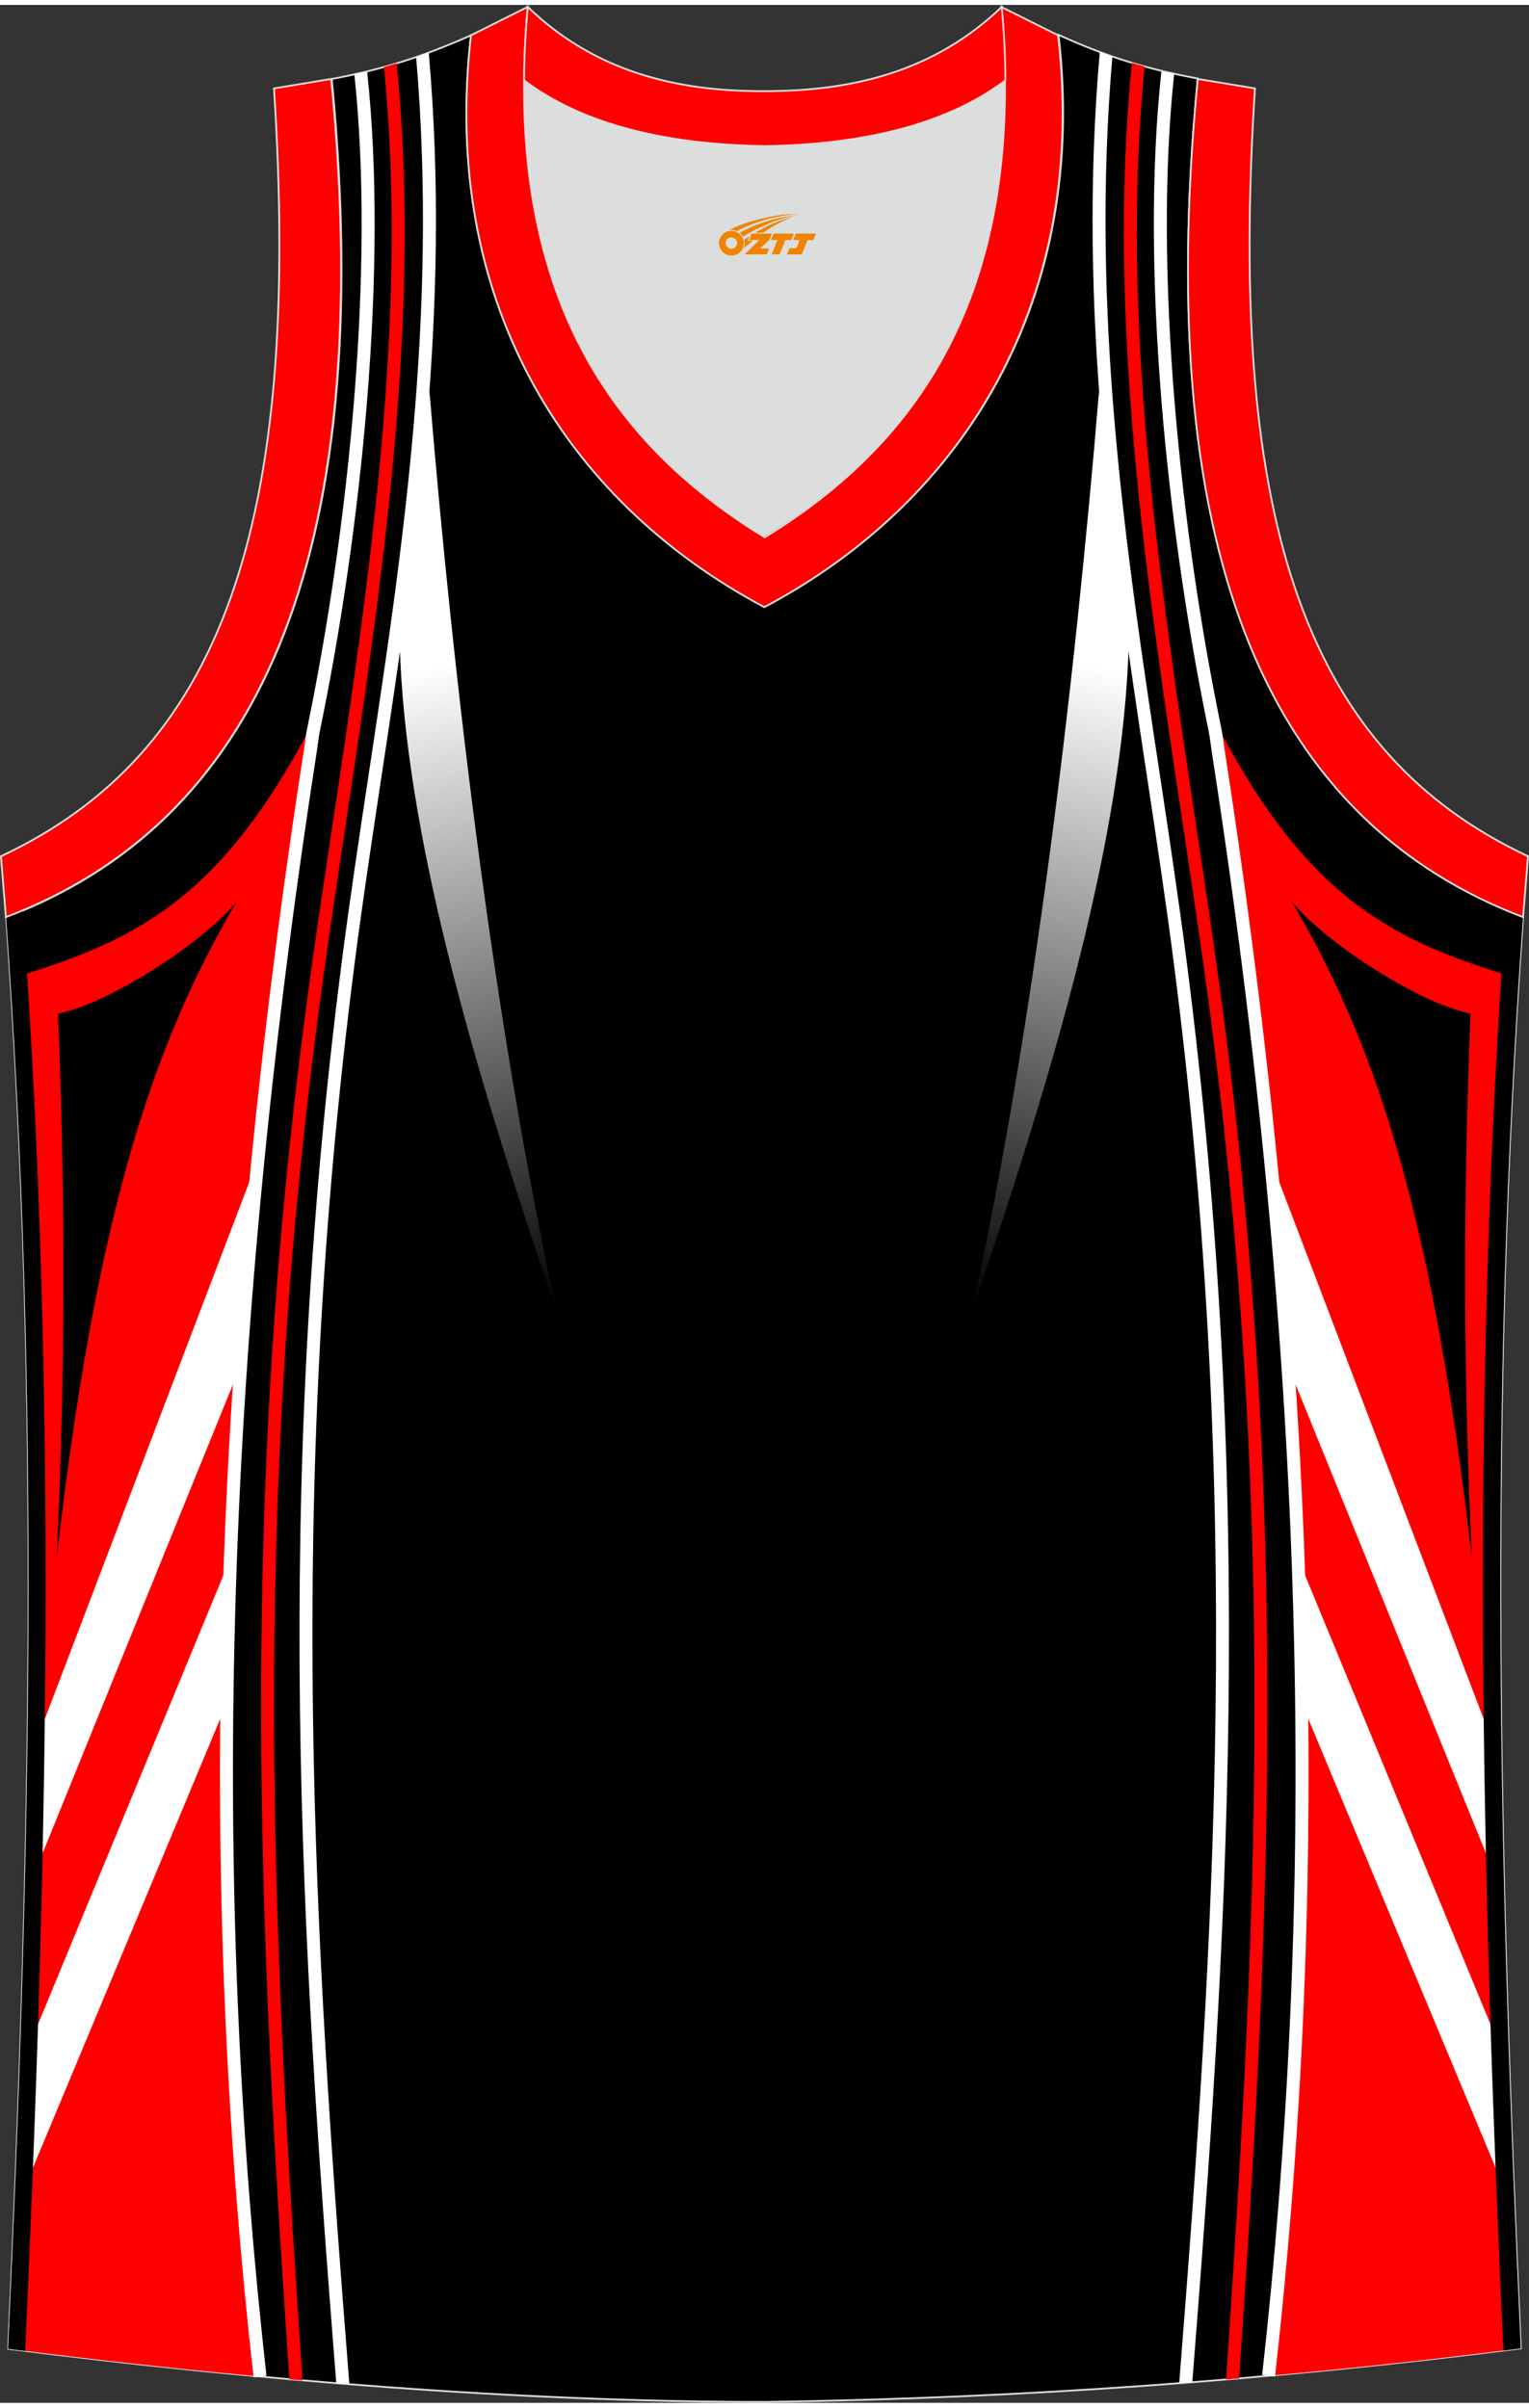
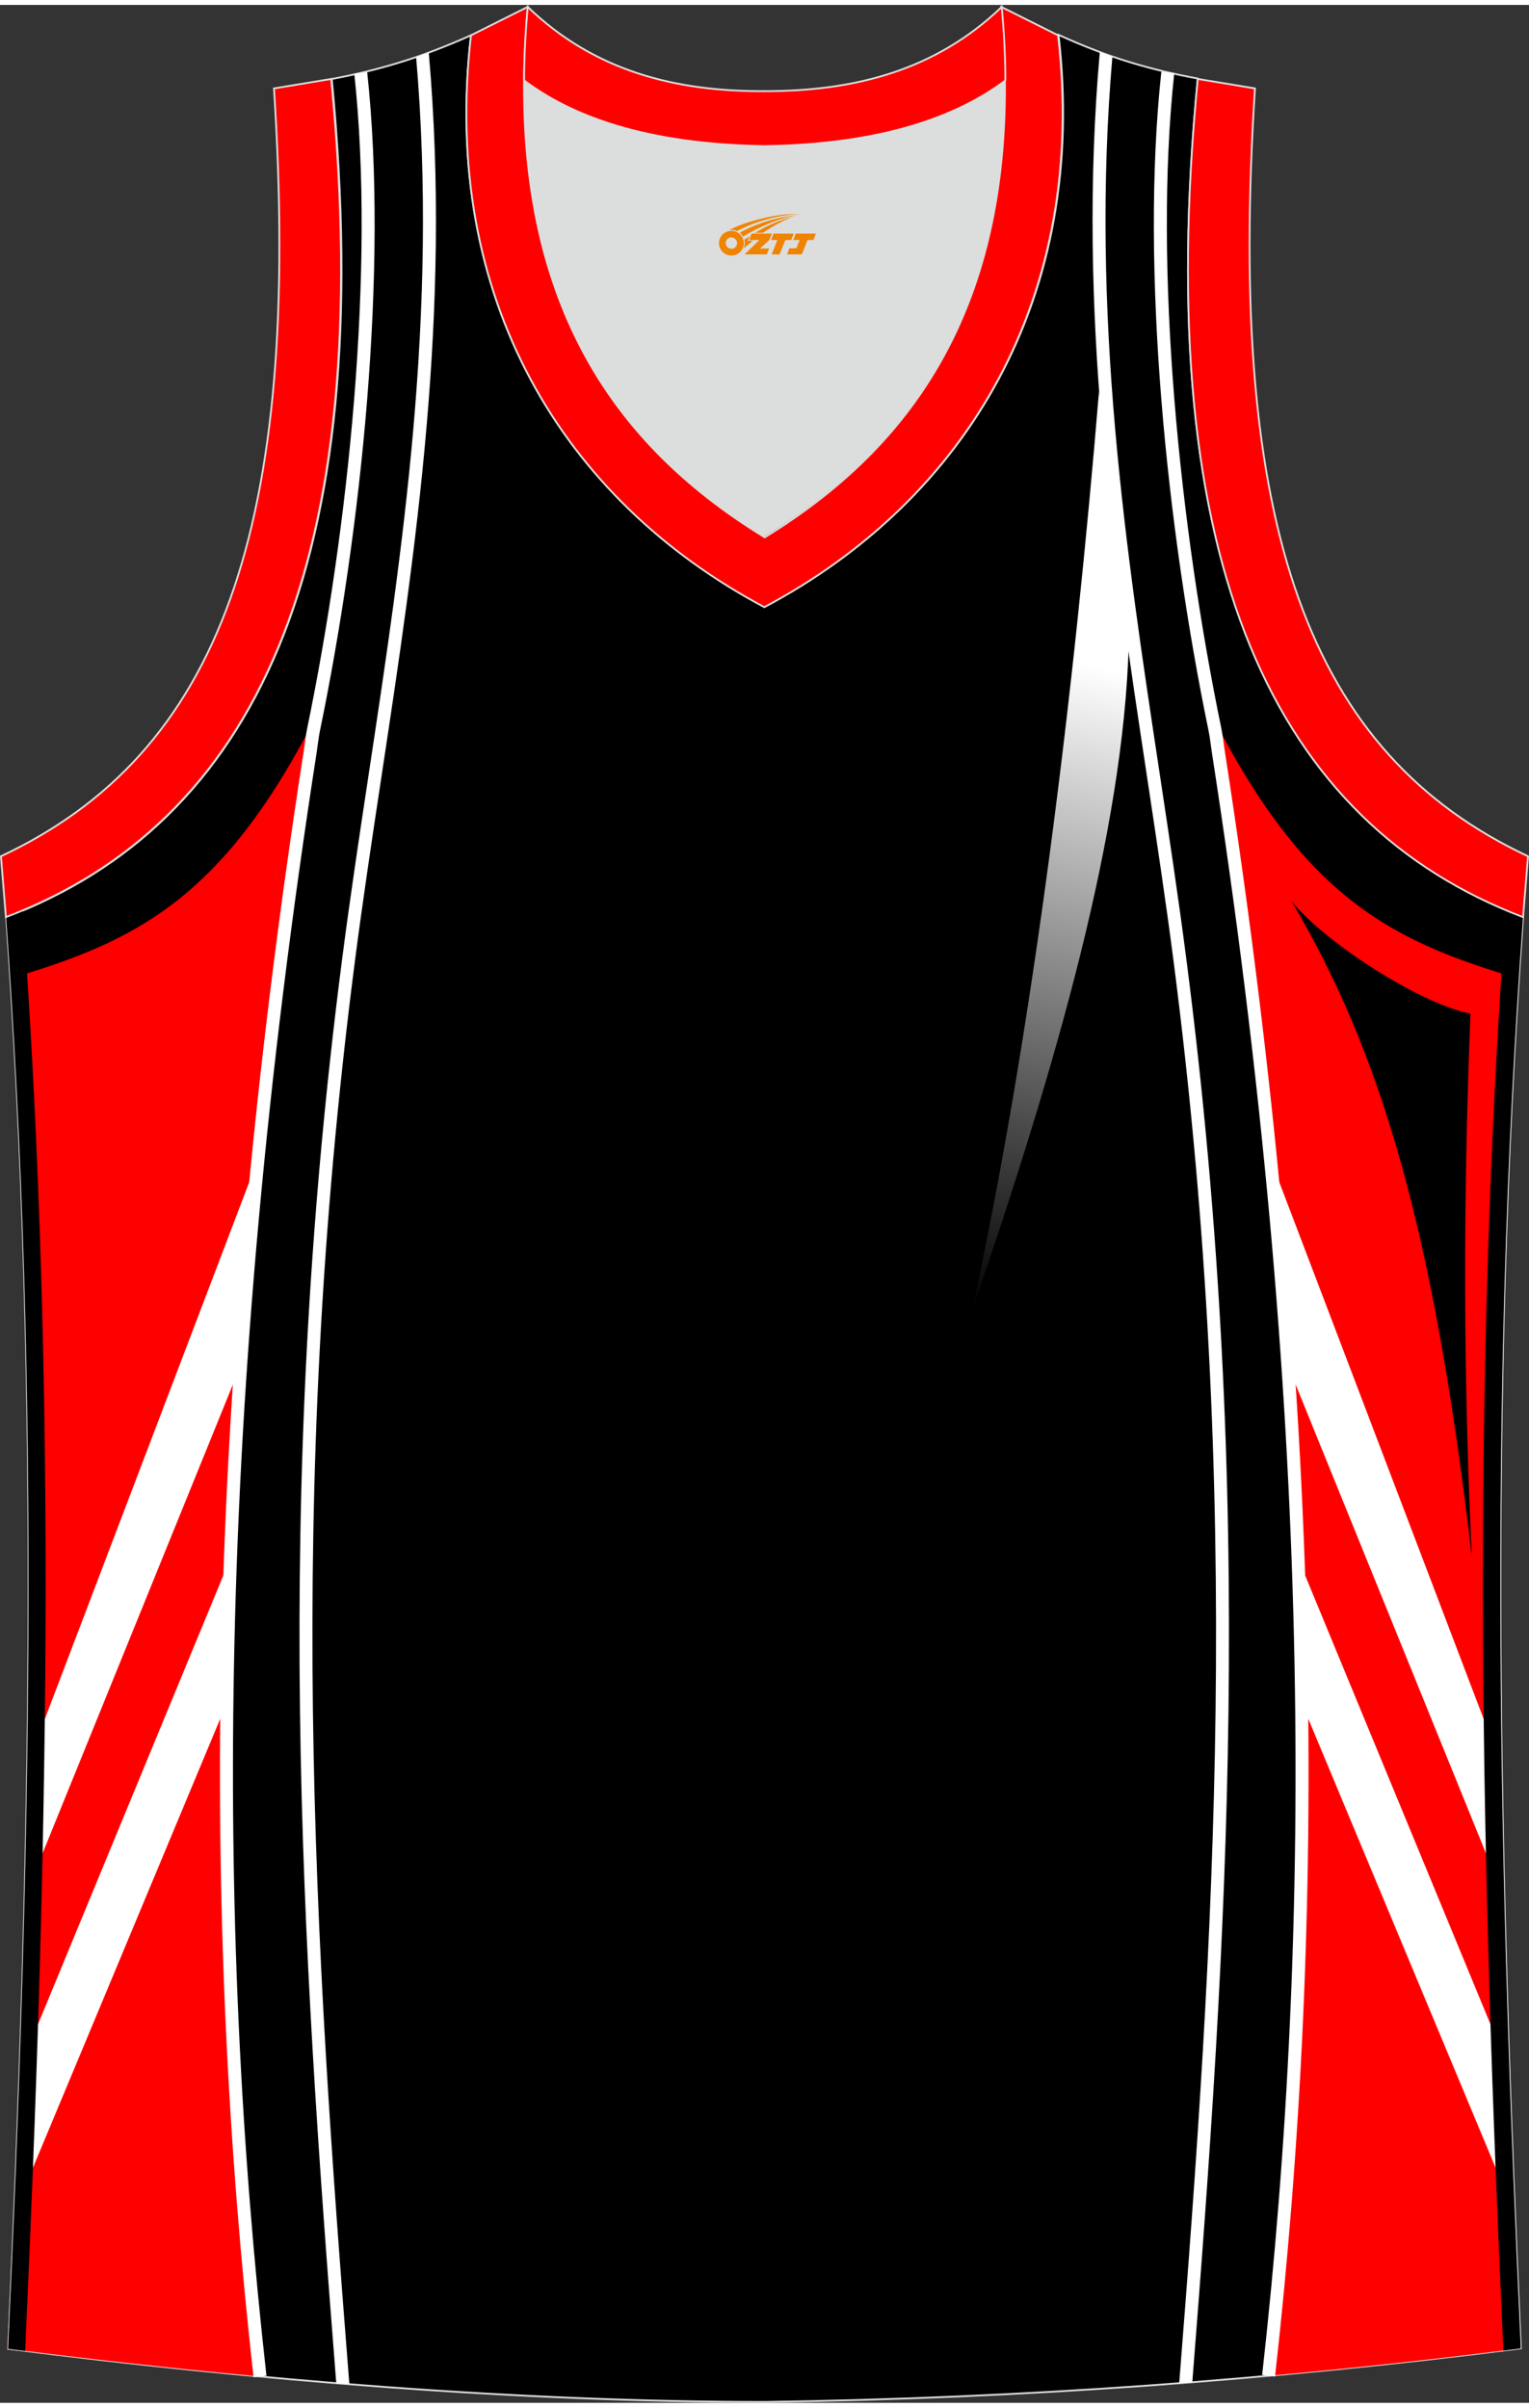
<svg xmlns="http://www.w3.org/2000/svg" version="1.1" id="图层_1" x="0px" y="0px" width="378.5px" height="596px" viewBox="0 0 378.54 593.63" enable-background="new 0 0 378.54 593.63" xml:space="preserve">
  <rect x="0" y="0" width="378.54" height="593.63" fill="#333333" stroke="none" />
  <g>
    <path fill-rule="evenodd" clip-rule="evenodd" stroke="#DCDDDD" stroke-width="0.446" stroke-miterlimit="22.927" d="   M189.21,593.41L189.21,593.41L189.21,593.41L189.21,593.41L189.21,593.41z M189.33,593.41c64.03-0.89,126.05-5.47,187.19-13.27   c-5.35-116.01-8.25-233.04,0.56-354.41l0,0c-60.91-23.2-92.25-86.23-80.54-207.5l0,0C284.6,16,274.56,13.1,262.07,7.41   c7.47,64.7-22.53,114.9-72.73,141.57c-50.2-26.55-80.21-76.64-72.73-141.46c-12.49,5.58-22.64,8.59-34.47,10.82l0,0   c11.71,121.26-19.75,184.3-80.55,207.5l-0.22-2.34c8.92,122.15,6.02,239.96,0.67,356.75C62.7,587.95,128.2,593.41,189.33,593.41z" />
    <path fill-rule="evenodd" clip-rule="evenodd" fill="#FE0000" d="M77.63,177.29c-20.19,140.9-29.54,260.78-15.01,408.07   c0.01,0.15,0.1,0.79,0.21,1.62c-20.57-1.93-40.94-4.21-60.8-6.73C8.07,454.39,10,346.32,2.93,240.91   C32.95,231.94,54.75,221.76,77.63,177.29z" />
-     <path fill-rule="evenodd" clip-rule="evenodd" d="M58.74,221.76c-22.18,37.46-35.32,81.36-44.71,162.62   c2.07-43.58,2.24-87.04,0.34-134.66C27.46,247.14,51.31,231.35,58.74,221.76z" />
    <polygon fill-rule="evenodd" clip-rule="evenodd" fill="#FFFFFF" points="62.05,290.52 10.47,426 10.47,457.76 58.19,340.22  " />
    <g>
      <linearGradient id="SVGID_1_" gradientUnits="userSpaceOnUse" x1="108.199" y1="429.219" x2="144.965" y2="271.432" gradientTransform="matrix(1 0 0 -1 0 592.811)">
        <stop offset="0" style="stop-color:#FFFFFF" />
        <stop offset="1" style="stop-color:#000000" />
      </linearGradient>
-       <path fill-rule="evenodd" clip-rule="evenodd" fill="url(#SVGID_1_)" d="M98.96,158.21c1.3,46.41,17.87,104.11,38.8,165.05l0,0    c-15.42-71.08-25.43-154.97-31.44-227.65L98.96,158.21z" />
      <linearGradient id="SVGID_2_" gradientUnits="userSpaceOnUse" x1="793.161" y1="429.221" x2="829.927" y2="271.433" gradientTransform="matrix(-1 0 0 -1 1063.383 592.811)">
        <stop offset="0" style="stop-color:#FFFFFF" />
        <stop offset="1" style="stop-color:#000000" />
      </linearGradient>
      <path fill-rule="evenodd" clip-rule="evenodd" fill="url(#SVGID_2_)" d="M272.09,95.61c-6.01,72.68-16.02,156.57-31.44,227.65l0,0    c20.93-60.93,37.5-118.63,38.8-165.05L272.09,95.61z" />
    </g>
    <polygon fill-rule="evenodd" clip-rule="evenodd" fill="#FFFFFF" points="55.42,388.48 55.24,422.57 7.5,537 9.32,500.13  " />
    <path fill="none" stroke="#FFFFFF" stroke-width="3.217" stroke-miterlimit="10" d="M89.31,16.82   c5.25,48.67-1.44,113.02-11.68,162.58c-0.37,1.8-0.55,3.64-0.83,5.46c-25.12,161.93-25,290.03-12.43,402.26" />
-     <path fill-rule="evenodd" clip-rule="evenodd" fill="#FE0000" d="M98.19,14.46l0.07,0.68c6.17,62.36-3.69,127.96-12.78,188.46   c-1.92,12.76-3.8,25.3-5.45,37.19c-9.14,65.96-12.27,125.38-12.19,182.03c0.07,56.55,3.35,110.42,7.04,165.26l-3.24-0.28   c-3.68-54.65-6.93-108.38-7.01-164.97c-0.07-56.8,3.06-116.37,12.22-182.47c1.71-12.37,3.56-24.69,5.45-37.23   c9.05-60.21,18.85-125.47,12.8-187.32l-0.05-0.43C96.1,15.07,97.14,14.77,98.19,14.46z" />
    <path fill-rule="evenodd" clip-rule="evenodd" fill="#FFFFFF" d="M106.15,11.78c5.66,64.36-3.25,123.33-11.68,179.07   c-2.36,15.64-4.69,31.03-6.6,45.85c-8.65,67.02-11.14,127.95-10.4,185.67c0.74,57.46,4.69,111.86,8.97,165.97l0.06,0.69l-3.25-0.26   c-4.27-54.13-8.24-108.59-8.98-166.35c-0.74-57.85,1.75-118.92,10.42-186.11c1.98-15.33,4.27-30.5,6.6-45.92   c8.36-55.33,17.21-113.85,11.73-177.48C104.06,12.54,105.1,12.17,106.15,11.78z" />
    <g>
      <path fill-rule="evenodd" clip-rule="evenodd" d="M5.63,224.2c4.34,59.8,5.91,119.74,5.63,179.7    c-0.28,58.88-2.33,117.72-5.02,176.55l-0.02,0.33c-1.4-0.17-2.8-0.35-4.2-0.53c5.35-116.8,8.25-234.6-0.67-356.75l0.22,2.34    C2.94,225.31,4.29,224.76,5.63,224.2z" />
    </g>
    <path fill-rule="evenodd" clip-rule="evenodd" fill="#FE0000" d="M300.79,177.29c20.19,140.9,29.54,260.77,15.01,408.07   c-0.01,0.14-0.09,0.7-0.18,1.44c20.38-1.85,40.62-4.07,60.77-6.65c-6.03-125.82-7.96-233.86-0.89-339.23   C345.47,231.94,323.67,221.76,300.79,177.29z" />
    <path fill-rule="evenodd" clip-rule="evenodd" d="M319.68,221.76c22.18,37.46,35.32,81.36,44.71,162.62   c-2.07-43.58-2.24-87.04-0.34-134.66C350.95,247.14,327.11,231.35,319.68,221.76z" />
    <polygon fill-rule="evenodd" clip-rule="evenodd" fill="#FFFFFF" points="316.37,290.52 367.95,426 367.95,457.76 320.23,340.22     " />
    <polygon fill-rule="evenodd" clip-rule="evenodd" fill="#FFFFFF" points="322.99,388.48 323.18,422.57 370.92,537 369.09,500.13     " />
    <path fill="none" stroke="#FFFFFF" stroke-width="3.217" stroke-miterlimit="10" d="M289.12,16.69   c-5.28,48.69,1.42,113.1,11.67,162.71c0.37,1.8,0.55,3.64,0.83,5.46c25.11,161.85,25,289.89,12.45,402.08" />
-     <path fill-rule="evenodd" clip-rule="evenodd" fill="#FE0000" d="M280.24,14.33l-0.08,0.8c-6.17,62.36,3.69,127.96,12.78,188.46   c1.92,12.76,3.8,25.3,5.45,37.19c9.14,65.95,12.27,125.37,12.19,182.03c-0.07,56.48-3.34,110.29-7.03,165.05l3.24-0.27   c3.67-54.58,6.92-108.25,7-164.77c0.07-56.8-3.06-116.37-12.22-182.47c-1.71-12.37-3.56-24.69-5.45-37.23   c-9.05-60.21-18.85-125.47-12.8-187.32l0.06-0.56C282.33,14.95,281.29,14.65,280.24,14.33z" />
    <path fill-rule="evenodd" clip-rule="evenodd" fill="#FFFFFF" d="M272.28,11.65c-5.68,64.42,3.23,123.42,11.66,179.21   c2.36,15.64,4.69,31.03,6.6,45.85c8.65,67.02,11.14,127.95,10.4,185.67c-0.74,57.46-4.69,111.86-8.97,165.97l-0.04,0.44l3.25-0.25   c4.27-54.05,8.22-108.43,8.96-166.11c0.74-57.85-1.75-118.92-10.42-186.11c-1.98-15.33-4.27-30.5-6.6-45.92   c-8.37-55.37-17.22-113.93-11.72-177.61C274.37,12.41,273.33,12.04,272.28,11.65z" />
    <g>
      <path fill-rule="evenodd" clip-rule="evenodd" d="M372.8,224c-4.35,59.87-5.92,119.87-5.64,179.9    c0.28,58.88,2.33,117.72,5.02,176.55l0.01,0.24c1.44-0.18,2.88-0.36,4.31-0.54c-5.35-116.01-8.25-233.04,0.56-354.41l0,0    C375.63,225.17,374.21,224.59,372.8,224z" />
    </g>
    <path fill-rule="evenodd" clip-rule="evenodd" fill="#DCDDDD" d="M189.21,34.96c29.56-0.45,47.86-7.47,59.46-16.18   c0-0.11,0-0.11,0-0.22c0.56,57.67-23.54,91.25-59.57,113.11c-35.92-21.98-60.01-55.55-59.57-113.11c0,0.11,0,0.11,0,0.22   C141.36,27.48,159.76,34.51,189.21,34.96z" />
    <path fill-rule="evenodd" clip-rule="evenodd" fill="#FE0000" stroke="#DCDDDD" stroke-width="0.446" stroke-miterlimit="22.927" d="   M1.46,225.83C62.37,202.63,93.72,139.6,82,18.33l-14.17,2.34c7.03,108.99-13.39,164.66-67.6,190.09L1.46,225.83z" />
    <path fill-rule="evenodd" clip-rule="evenodd" fill="#FE0000" stroke="#DCDDDD" stroke-width="0.446" stroke-miterlimit="22.927" d="   M130.65,0.49c-6.14,68.94,19.08,107.09,58.68,131.31c39.49-24.21,64.7-62.36,58.56-131.31l14.06,7.03   c7.47,64.7-22.53,114.9-72.73,141.57c-50.09-26.66-80.09-76.75-72.62-141.57L130.65,0.49z" />
    <path fill-rule="evenodd" clip-rule="evenodd" fill="#FE0000" stroke="#DCDDDD" stroke-width="0.446" stroke-miterlimit="22.927" d="   M377.07,225.83c-60.91-23.2-92.25-86.23-80.54-207.5l14.17,2.34c-7.03,108.99,13.39,164.66,67.6,190.09L377.07,225.83z" />
    <path fill-rule="evenodd" clip-rule="evenodd" fill="#FE0000" stroke="#DCDDDD" stroke-width="0.446" stroke-miterlimit="22.927" d="   M130.65,0.49c16.51,15.95,36.7,20.97,58.68,20.86c21.86,0,42.06-4.91,58.68-20.86c0.56,6.25,0.89,12.27,0.89,18.07   c0,0.11,0,0.11-0.11,0.22c-11.6,8.7-30.01,15.73-59.46,16.18c-29.56-0.45-47.86-7.47-59.46-16.18c0-0.11,0-0.11-0.11-0.22   C129.76,12.87,130.09,6.84,130.65,0.49z" />
  </g>
  <g id="图层_x0020_1">
    <path fill="#F08300" d="M178.18,60.01c0.416,1.136,1.472,1.984,2.752,2.032c0.144,0,0.304,0,0.448-0.016h0.016   c0.016,0,0.064,0,0.128-0.016c0.032,0,0.048-0.016,0.08-0.016c0.064-0.016,0.144-0.032,0.224-0.048c0.016,0,0.016,0,0.032,0   c0.192-0.048,0.4-0.112,0.576-0.208c0.192-0.096,0.4-0.224,0.608-0.384c0.672-0.56,1.104-1.408,1.104-2.352   c0-0.224-0.032-0.448-0.08-0.672l0,0C184.02,58.13,183.97,57.96,183.89,57.78C183.42,56.69,182.34,55.93,181.07,55.93C179.38,55.93,178,57.3,178,59C178,59.35,178.06,59.69,178.18,60.01L178.18,60.01L178.18,60.01z M182.48,59.03L182.48,59.03C182.45,59.81,181.79,60.41,181.01,60.37C180.22,60.34,179.63,59.69,179.66,58.9c0.032-0.784,0.688-1.376,1.472-1.344   C181.9,57.59,182.51,58.26,182.48,59.03L182.48,59.03z" />
    <polygon fill="#F08300" points="196.51,56.61 ,195.87,58.2 ,194.43,58.2 ,193.01,61.75 ,191.06,61.75 ,192.46,58.2 ,190.88,58.2    ,191.52,56.61" />
    <path fill="#F08300" d="M198.48,51.88c-1.008-0.096-3.024-0.144-5.056,0.112c-2.416,0.304-5.152,0.912-7.616,1.664   C183.76,54.26,181.89,54.98,180.54,55.75C180.74,55.72,180.93,55.7,181.12,55.7c0.48,0,0.944,0.112,1.36,0.288   C186.58,53.67,193.78,51.62,198.48,51.88L198.48,51.88L198.48,51.88z" />
    <path fill="#F08300" d="M183.95,57.35c4-2.368,8.88-4.672,13.488-5.248c-4.608,0.288-10.224,2-14.288,4.304   C183.47,56.66,183.74,56.98,183.95,57.35C183.95,57.35,183.95,57.35,183.95,57.35z" />
    <polygon fill="#F08300" points="202,56.61 ,201.38,58.2 ,199.92,58.2 ,198.51,61.75 ,198.05,61.75 ,196.54,61.75 ,194.85,61.75    ,195.44,60.25 ,197.15,60.25 ,197.97,58.2 ,196.38,58.2 ,197.02,56.61" />
    <polygon fill="#F08300" points="191.09,56.61 ,190.45,58.2 ,188.16,60.31 ,190.42,60.31 ,189.84,61.75 ,184.35,61.75 ,188.02,58.2    ,185.44,58.2 ,186.08,56.61" />
    <path fill="#F08300" d="M196.37,52.47c-3.376,0.752-6.464,2.192-9.424,3.952h1.888C191.26,54.85,193.6,53.42,196.37,52.47z    M185.57,57.29C184.94,57.67,184.88,57.72,184.27,58.13c0.064,0.256,0.112,0.544,0.112,0.816c0,0.496-0.112,0.976-0.32,1.392   c0.176-0.16,0.32-0.304,0.432-0.4c0.272-0.24,0.768-0.64,1.6-1.296l0.32-0.256H185.09l0,0L185.57,57.29L185.57,57.29L185.57,57.29z" />
  </g>
</svg>